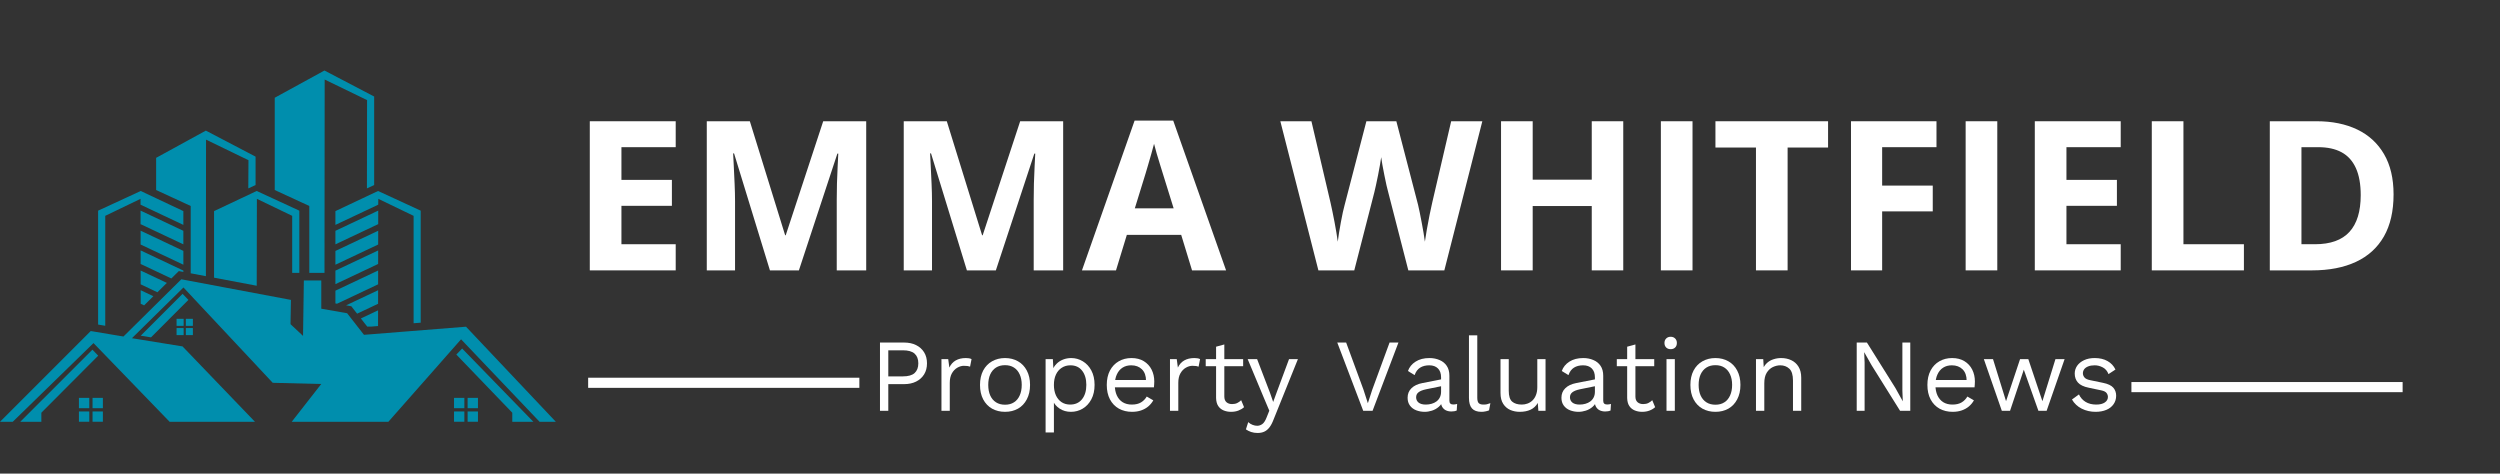
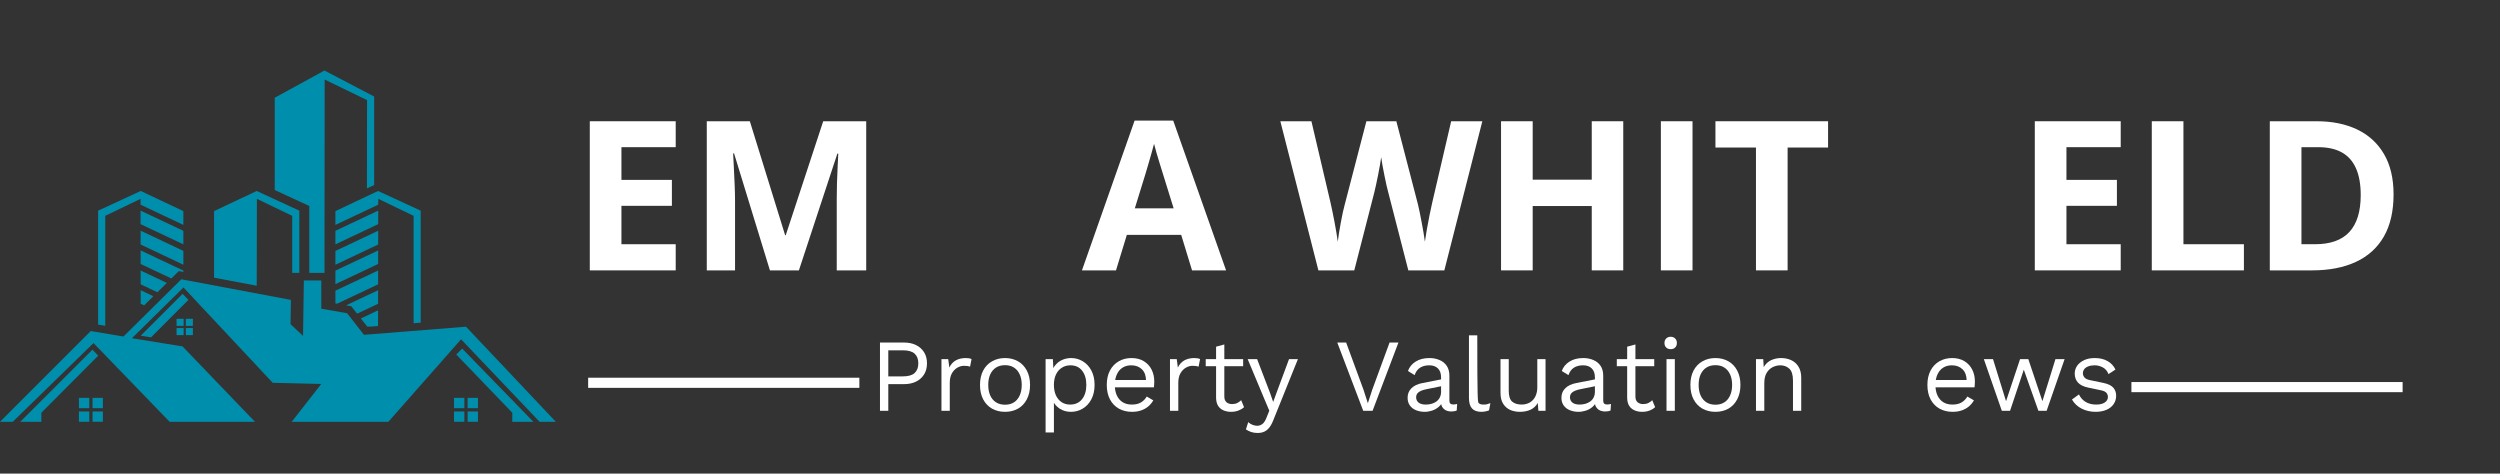
<svg xmlns="http://www.w3.org/2000/svg" width="739" viewBox="0 0 554.25 105" height="140" preserveAspectRatio="xMidYMid meet">
  <rect x="0" y="0" width="554.25" height="105" fill="#333333" stroke="none" />
  <defs>
    <g />
    <clipPath id="5fa526dcaa">
      <path d="M 60 15.602 L 83 15.602 L 83 61 L 60 61 Z M 60 15.602 " clip-rule="nonzero" />
    </clipPath>
    <clipPath id="e5cdd4ad1d">
      <path d="M 0 61 L 123.582 61 L 123.582 93.496 L 0 93.496 Z M 0 61 " clip-rule="nonzero" />
    </clipPath>
    <clipPath id="f55ab1f7fa">
      <path d="M 4 77 L 22 77 L 22 93.496 L 4 93.496 Z M 4 77 " clip-rule="nonzero" />
    </clipPath>
    <clipPath id="5878cb212f">
      <path d="M 101 77 L 119 77 L 119 93.496 L 101 93.496 Z M 101 77 " clip-rule="nonzero" />
    </clipPath>
    <clipPath id="8279e64c9c">
      <path d="M 17 88 L 23 88 L 23 93.496 L 17 93.496 Z M 17 88 " clip-rule="nonzero" />
    </clipPath>
    <clipPath id="c757ae6ffe">
      <path d="M 100 88 L 106 88 L 106 93.496 L 100 93.496 Z M 100 88 " clip-rule="nonzero" />
    </clipPath>
  </defs>
  <path fill="#008ead" d="M 31.195 67.348 L 31.188 64.34 L 34 65.668 L 31.949 67.703 Z M 31.188 63.035 L 34.898 64.793 L 36.992 62.719 L 31.18 59.977 Z M 31.18 58.523 L 31.176 55.516 L 40.652 59.988 L 40.652 60.285 L 39.645 60.098 L 37.984 61.738 Z M 31.176 54.211 L 40.656 58.684 L 40.656 55.625 L 31.176 51.145 Z M 31.168 50.551 L 31.16 46.691 L 40.652 51.172 L 40.652 54.172 L 31.16 49.691 Z M 31.16 45.379 L 40.652 49.859 L 40.652 46.801 L 31.199 42.34 L 27.793 43.914 L 21.75 46.703 L 21.75 71.957 L 23.332 72.223 L 23.332 47.852 L 31.156 44.082 Z M 31.16 45.379 " fill-opacity="1" fill-rule="evenodd" />
-   <path fill="#008ead" d="M 35.293 42.441 L 42.277 45.664 L 42.277 60.59 L 45.648 61.227 L 45.68 30.957 L 55.086 35.516 L 55.047 41.77 L 56.66 41.027 L 56.66 34.727 L 45.637 28.957 L 34.613 34.992 L 34.613 42.125 Z M 35.293 42.441 " fill-opacity="1" fill-rule="evenodd" />
  <path fill="#008ead" d="M 56.914 63.348 C 56.918 56.109 56.945 49.223 56.953 44.082 L 64.777 47.852 L 64.777 60.5 L 66.359 60.5 L 66.359 46.703 L 60.316 43.914 L 56.906 42.34 L 47.457 46.801 L 47.457 61.562 Z M 56.914 63.348 " fill-opacity="1" fill-rule="evenodd" />
  <g clip-path="url(#5fa526dcaa)">
    <path fill="#008ead" d="M 61.594 42.441 L 68.57 45.664 L 68.57 60.5 L 71.941 60.5 L 71.98 17.633 L 81.379 22.191 L 81.348 41.77 L 82.953 41.027 L 82.953 21.402 L 71.934 15.633 L 60.91 21.668 L 60.91 42.125 Z M 61.594 42.441 " fill-opacity="1" fill-rule="evenodd" />
  </g>
  <path fill="#008ead" d="M 83.812 72.285 L 83.82 68.801 L 80.004 70.602 L 81.418 72.41 L 82.238 72.41 Z M 83.82 67.348 L 79.172 69.543 L 77.887 67.898 L 76.73 67.691 L 83.828 64.34 Z M 83.828 63.035 L 83.832 59.969 L 74.363 64.441 L 74.363 67.27 L 74.719 67.336 Z M 83.832 58.523 L 74.363 62.996 L 74.363 59.996 L 83.84 55.523 Z M 83.84 54.211 L 83.848 51.152 L 74.363 55.633 L 74.363 58.691 Z M 83.848 50.551 L 83.848 49.691 L 74.363 54.172 L 74.363 51.172 L 83.852 46.691 Z M 83.852 45.379 L 74.363 49.859 L 74.363 46.801 L 83.812 42.34 L 87.23 43.914 L 93.27 46.703 L 93.27 71.539 L 91.695 71.66 L 91.695 47.852 L 83.871 44.082 Z M 83.852 45.379 " fill-opacity="1" fill-rule="evenodd" />
  <g clip-path="url(#e5cdd4ad1d)">
    <path fill="#008ead" d="M 40.469 76.801 L 29.25 74.98 L 40.672 63.734 L 60.465 84.867 L 71.219 85.133 L 64.672 93.512 L 86.098 93.512 L 102.219 75.223 L 119.629 93.512 L 123.23 93.512 L 103.316 72.43 L 80.695 74.23 L 76.957 69.445 L 71.227 68.438 L 71.227 62.184 L 67.363 62.184 L 67.184 74.469 L 64.406 71.867 L 64.5 66.488 L 40.199 61.918 L 27.371 74.605 L 20.117 73.391 L 0 93.512 L 2.82 93.512 L 20.73 76.062 L 37.605 93.512 L 56.527 93.512 Z M 40.469 76.801 " fill-opacity="1" fill-rule="evenodd" />
  </g>
  <g clip-path="url(#f55ab1f7fa)">
    <path fill="#008ead" d="M 9.168 91.5 L 21.773 78.852 L 20.488 77.523 L 4.492 93.512 L 9.168 93.512 Z M 9.168 91.5 " fill-opacity="1" fill-rule="evenodd" />
  </g>
  <g clip-path="url(#5878cb212f)">
    <path fill="#008ead" d="M 113.574 91.5 L 101.168 78.605 L 102.457 77.27 L 118.246 93.512 L 113.574 93.512 Z M 113.574 91.5 " fill-opacity="1" fill-rule="evenodd" />
  </g>
  <path fill="#008ead" d="M 33.48 74.793 L 41.77 66.484 L 40.477 65.148 L 31.199 74.422 Z M 33.48 74.793 " fill-opacity="1" fill-rule="evenodd" />
  <g clip-path="url(#8279e64c9c)">
    <path fill="#008ead" d="M 17.5 88.207 L 19.793 88.207 L 19.793 90.5 L 17.5 90.5 Z M 20.516 88.207 L 22.809 88.207 L 22.809 90.5 L 20.516 90.5 Z M 22.809 91.223 L 22.809 93.512 L 20.516 93.512 L 20.516 91.223 Z M 19.793 93.512 L 17.5 93.512 L 17.5 91.223 L 19.793 91.223 Z M 19.793 93.512 " fill-opacity="1" fill-rule="evenodd" />
  </g>
  <g clip-path="url(#c757ae6ffe)">
    <path fill="#008ead" d="M 100.656 88.207 L 102.949 88.207 L 102.949 90.5 L 100.656 90.5 Z M 103.672 88.207 L 105.961 88.207 L 105.961 90.5 L 103.672 90.5 Z M 105.961 91.223 L 105.961 93.512 L 103.672 93.512 L 103.672 91.223 Z M 102.949 93.512 L 100.656 93.512 L 100.656 91.223 L 102.949 91.223 Z M 102.949 93.512 " fill-opacity="1" fill-rule="evenodd" />
  </g>
  <path fill="#008ead" d="M 39.148 70.68 L 40.711 70.68 L 40.711 72.242 L 39.148 72.242 Z M 41.199 70.68 L 42.762 70.68 L 42.762 72.242 L 41.199 72.242 Z M 42.762 72.73 L 42.762 74.293 L 41.199 74.293 L 41.199 72.73 Z M 40.711 74.293 L 39.148 74.293 L 39.148 72.73 L 40.711 72.73 Z M 40.711 74.293 " fill-opacity="1" fill-rule="evenodd" />
  <path stroke-linecap="butt" transform="matrix(0.749, -0, 0, 0.749, 130.395, 83.741)" fill="none" stroke-linejoin="miter" d="M -0.001 1.498 L 80.275 1.498 " stroke="#ffffff" stroke-width="3" stroke-opacity="1" stroke-miterlimit="4" />
  <path stroke-linecap="butt" transform="matrix(0.749, -0, 0, 0.749, 472.536, 84.696)" fill="none" stroke-linejoin="miter" d="M -0.001 1.502 L 80.274 1.502 " stroke="#ffffff" stroke-width="3" stroke-opacity="1" stroke-miterlimit="4" />
  <g fill="#ffffff" fill-opacity="1">
    <g transform="translate(126.6, 59.942)">
      <g>
        <path d="M 23.203 0 L 4.156 0 L 4.156 -33.062 L 23.203 -33.062 L 23.203 -27.312 L 11.172 -27.312 L 11.172 -20.062 L 22.359 -20.062 L 22.359 -14.312 L 11.172 -14.312 L 11.172 -5.797 L 23.203 -5.797 Z M 23.203 0 " />
      </g>
    </g>
  </g>
  <g fill="#ffffff" fill-opacity="1">
    <g transform="translate(152.537, 59.942)">
      <g>
        <path d="M 18.156 0 L 10.203 -25.938 L 10 -25.938 C 10.031 -25.32 10.078 -24.391 10.141 -23.141 C 10.211 -21.898 10.273 -20.578 10.328 -19.172 C 10.391 -17.773 10.422 -16.508 10.422 -15.375 L 10.422 0 L 4.156 0 L 4.156 -33.062 L 13.703 -33.062 L 21.531 -7.781 L 21.656 -7.781 L 29.969 -33.062 L 39.5 -33.062 L 39.5 0 L 32.969 0 L 32.969 -15.656 C 32.969 -16.688 32.984 -17.879 33.016 -19.234 C 33.055 -20.598 33.109 -21.895 33.172 -23.125 C 33.234 -24.352 33.281 -25.273 33.312 -25.891 L 33.109 -25.891 L 24.578 0 Z M 18.156 0 " />
      </g>
    </g>
  </g>
  <g fill="#ffffff" fill-opacity="1">
    <g transform="translate(196.203, 59.942)">
      <g>
-         <path d="M 18.156 0 L 10.203 -25.938 L 10 -25.938 C 10.031 -25.32 10.078 -24.391 10.141 -23.141 C 10.211 -21.898 10.273 -20.578 10.328 -19.172 C 10.391 -17.773 10.422 -16.508 10.422 -15.375 L 10.422 0 L 4.156 0 L 4.156 -33.062 L 13.703 -33.062 L 21.531 -7.781 L 21.656 -7.781 L 29.969 -33.062 L 39.5 -33.062 L 39.5 0 L 32.969 0 L 32.969 -15.656 C 32.969 -16.688 32.984 -17.879 33.016 -19.234 C 33.055 -20.598 33.109 -21.895 33.172 -23.125 C 33.234 -24.352 33.281 -25.273 33.312 -25.891 L 33.109 -25.891 L 24.578 0 Z M 18.156 0 " />
-       </g>
+         </g>
    </g>
  </g>
  <g fill="#ffffff" fill-opacity="1">
    <g transform="translate(239.869, 59.942)">
      <g>
        <path d="M 24.406 0 L 22 -7.875 L 9.953 -7.875 L 7.547 0 L 0 0 L 11.672 -33.203 L 20.234 -33.203 L 31.953 0 Z M 20.328 -13.75 L 17.938 -21.438 C 17.781 -21.945 17.578 -22.602 17.328 -23.406 C 17.078 -24.219 16.828 -25.039 16.578 -25.875 C 16.336 -26.719 16.141 -27.445 15.984 -28.062 C 15.836 -27.445 15.629 -26.68 15.359 -25.766 C 15.098 -24.859 14.848 -23.992 14.609 -23.172 C 14.367 -22.359 14.195 -21.781 14.094 -21.438 L 11.719 -13.75 Z M 20.328 -13.75 " />
      </g>
    </g>
  </g>
  <g fill="#ffffff" fill-opacity="1">
    <g transform="translate(271.821, 59.942)">
      <g />
    </g>
  </g>
  <g fill="#ffffff" fill-opacity="1">
    <g transform="translate(283.851, 59.942)">
      <g>
        <path d="M 44.781 -33.062 L 36.359 0 L 28.375 0 L 23.906 -17.375 C 23.812 -17.695 23.688 -18.195 23.531 -18.875 C 23.383 -19.562 23.227 -20.305 23.062 -21.109 C 22.895 -21.91 22.75 -22.672 22.625 -23.391 C 22.5 -24.109 22.41 -24.676 22.359 -25.094 C 22.316 -24.676 22.227 -24.113 22.094 -23.406 C 21.969 -22.695 21.828 -21.941 21.672 -21.141 C 21.516 -20.336 21.359 -19.586 21.203 -18.891 C 21.055 -18.203 20.938 -17.68 20.844 -17.328 L 16.391 0 L 8.438 0 L 0 -33.062 L 6.891 -33.062 L 11.125 -15.016 C 11.25 -14.473 11.391 -13.82 11.547 -13.062 C 11.703 -12.312 11.859 -11.523 12.016 -10.703 C 12.172 -9.879 12.312 -9.086 12.438 -8.328 C 12.57 -7.566 12.672 -6.91 12.734 -6.359 C 12.805 -6.93 12.898 -7.598 13.016 -8.359 C 13.141 -9.117 13.273 -9.895 13.422 -10.688 C 13.566 -11.477 13.711 -12.211 13.859 -12.891 C 14.016 -13.566 14.148 -14.117 14.266 -14.547 L 19.078 -33.062 L 25.719 -33.062 L 30.531 -14.547 C 30.633 -14.141 30.754 -13.594 30.891 -12.906 C 31.035 -12.219 31.18 -11.473 31.328 -10.672 C 31.484 -9.867 31.625 -9.086 31.75 -8.328 C 31.883 -7.566 31.984 -6.91 32.047 -6.359 C 32.148 -7.109 32.297 -8.02 32.484 -9.094 C 32.672 -10.176 32.875 -11.254 33.094 -12.328 C 33.312 -13.398 33.504 -14.297 33.672 -15.016 L 37.875 -33.062 Z M 44.781 -33.062 " />
      </g>
    </g>
  </g>
  <g fill="#ffffff" fill-opacity="1">
    <g transform="translate(328.625, 59.942)">
      <g>
        <path d="M 31.25 0 L 24.266 0 L 24.266 -14.266 L 11.172 -14.266 L 11.172 0 L 4.156 0 L 4.156 -33.062 L 11.172 -33.062 L 11.172 -20.109 L 24.266 -20.109 L 24.266 -33.062 L 31.25 -33.062 Z M 31.25 0 " />
      </g>
    </g>
  </g>
  <g fill="#ffffff" fill-opacity="1">
    <g transform="translate(364.059, 59.942)">
      <g>
        <path d="M 4.156 0 L 4.156 -33.062 L 11.172 -33.062 L 11.172 0 Z M 4.156 0 " />
      </g>
    </g>
  </g>
  <g fill="#ffffff" fill-opacity="1">
    <g transform="translate(379.391, 59.942)">
      <g>
        <path d="M 16.922 0 L 9.906 0 L 9.906 -27.234 L 0.922 -27.234 L 0.922 -33.062 L 25.891 -33.062 L 25.891 -27.234 L 16.922 -27.234 Z M 16.922 0 " />
      </g>
    </g>
  </g>
  <g fill="#ffffff" fill-opacity="1">
    <g transform="translate(406.21, 59.942)">
      <g>
-         <path d="M 11.062 0 L 4.156 0 L 4.156 -33.062 L 23.109 -33.062 L 23.109 -27.312 L 11.062 -27.312 L 11.062 -18.797 L 22.281 -18.797 L 22.281 -13.078 L 11.062 -13.078 Z M 11.062 0 " />
-       </g>
+         </g>
    </g>
  </g>
  <g fill="#ffffff" fill-opacity="1">
    <g transform="translate(431.627, 59.942)">
      <g>
-         <path d="M 4.156 0 L 4.156 -33.062 L 11.172 -33.062 L 11.172 0 Z M 4.156 0 " />
-       </g>
+         </g>
    </g>
  </g>
  <g fill="#ffffff" fill-opacity="1">
    <g transform="translate(446.959, 59.942)">
      <g>
        <path d="M 23.203 0 L 4.156 0 L 4.156 -33.062 L 23.203 -33.062 L 23.203 -27.312 L 11.172 -27.312 L 11.172 -20.062 L 22.359 -20.062 L 22.359 -14.312 L 11.172 -14.312 L 11.172 -5.797 L 23.203 -5.797 Z M 23.203 0 " />
      </g>
    </g>
  </g>
  <g fill="#ffffff" fill-opacity="1">
    <g transform="translate(472.896, 59.942)">
      <g>
        <path d="M 4.156 0 L 4.156 -33.062 L 11.172 -33.062 L 11.172 -5.797 L 24.578 -5.797 L 24.578 0 Z M 4.156 0 " />
      </g>
    </g>
  </g>
  <g fill="#ffffff" fill-opacity="1">
    <g transform="translate(499.059, 59.942)">
      <g>
        <path d="M 31.594 -16.844 C 31.594 -13.125 30.879 -10.016 29.453 -7.516 C 28.023 -5.023 25.961 -3.148 23.266 -1.891 C 20.566 -0.629 17.316 0 13.516 0 L 4.156 0 L 4.156 -33.062 L 14.547 -33.062 C 18.004 -33.062 21.008 -32.445 23.562 -31.219 C 26.113 -29.988 28.086 -28.172 29.484 -25.766 C 30.891 -23.359 31.594 -20.383 31.594 -16.844 Z M 24.312 -16.672 C 24.312 -19.109 23.953 -21.113 23.234 -22.688 C 22.516 -24.27 21.457 -25.438 20.062 -26.188 C 18.676 -26.938 16.957 -27.312 14.906 -27.312 L 11.172 -27.312 L 11.172 -5.797 L 14.172 -5.797 C 17.598 -5.797 20.145 -6.707 21.812 -8.531 C 23.477 -10.352 24.312 -13.066 24.312 -16.672 Z M 24.312 -16.672 " />
      </g>
    </g>
  </g>
  <g fill="#ffffff" fill-opacity="1">
    <g transform="translate(192.623, 91.068)">
      <g>
        <path d="M 7.812 -15.125 C 8.832 -15.125 9.719 -14.938 10.469 -14.562 C 11.227 -14.188 11.82 -13.656 12.25 -12.969 C 12.676 -12.281 12.891 -11.461 12.891 -10.516 C 12.891 -9.566 12.676 -8.75 12.25 -8.062 C 11.82 -7.375 11.227 -6.844 10.469 -6.469 C 9.719 -6.094 8.832 -5.906 7.812 -5.906 L 4.312 -5.906 L 4.312 0 L 2.469 0 L 2.469 -15.125 Z M 7.531 -7.625 C 8.727 -7.625 9.598 -7.867 10.141 -8.359 C 10.691 -8.859 10.969 -9.578 10.969 -10.516 C 10.969 -11.461 10.691 -12.18 10.141 -12.672 C 9.598 -13.16 8.727 -13.406 7.531 -13.406 L 4.312 -13.406 L 4.312 -7.625 Z M 7.531 -7.625 " />
      </g>
    </g>
  </g>
  <g fill="#ffffff" fill-opacity="1">
    <g transform="translate(206.595, 91.068)">
      <g>
        <path d="M 2.125 0 L 2.125 -11.453 L 3.625 -11.453 L 3.875 -9.578 C 4.195 -10.273 4.664 -10.801 5.281 -11.156 C 5.895 -11.508 6.645 -11.688 7.531 -11.688 C 7.727 -11.688 7.945 -11.672 8.188 -11.641 C 8.426 -11.609 8.629 -11.547 8.797 -11.453 L 8.469 -9.781 C 8.301 -9.844 8.117 -9.891 7.922 -9.922 C 7.723 -9.953 7.441 -9.969 7.078 -9.969 C 6.609 -9.969 6.129 -9.828 5.641 -9.547 C 5.16 -9.273 4.758 -8.859 4.438 -8.297 C 4.125 -7.742 3.969 -7.039 3.969 -6.188 L 3.969 0 Z M 2.125 0 " />
      </g>
    </g>
  </g>
  <g fill="#ffffff" fill-opacity="1">
    <g transform="translate(215.94, 91.068)">
      <g>
        <path d="M 6.875 -11.688 C 7.957 -11.688 8.914 -11.445 9.75 -10.969 C 10.582 -10.5 11.234 -9.816 11.703 -8.922 C 12.18 -8.023 12.422 -6.961 12.422 -5.734 C 12.422 -4.492 12.18 -3.426 11.703 -2.531 C 11.234 -1.633 10.582 -0.945 9.75 -0.469 C 8.914 0 7.957 0.234 6.875 0.234 C 5.801 0.234 4.844 0 4 -0.469 C 3.164 -0.945 2.508 -1.633 2.031 -2.531 C 1.562 -3.426 1.328 -4.492 1.328 -5.734 C 1.328 -6.961 1.562 -8.023 2.031 -8.922 C 2.508 -9.816 3.164 -10.5 4 -10.969 C 4.844 -11.445 5.801 -11.688 6.875 -11.688 Z M 6.875 -10.109 C 6.094 -10.109 5.426 -9.93 4.875 -9.578 C 4.32 -9.223 3.895 -8.719 3.594 -8.062 C 3.301 -7.414 3.156 -6.641 3.156 -5.734 C 3.156 -4.828 3.301 -4.047 3.594 -3.391 C 3.895 -2.734 4.32 -2.227 4.875 -1.875 C 5.426 -1.52 6.094 -1.344 6.875 -1.344 C 7.656 -1.344 8.316 -1.52 8.859 -1.875 C 9.41 -2.227 9.832 -2.734 10.125 -3.391 C 10.426 -4.047 10.578 -4.828 10.578 -5.734 C 10.578 -6.641 10.426 -7.414 10.125 -8.062 C 9.832 -8.719 9.41 -9.223 8.859 -9.578 C 8.316 -9.93 7.656 -10.109 6.875 -10.109 Z M 6.875 -10.109 " />
      </g>
    </g>
  </g>
  <g fill="#ffffff" fill-opacity="1">
    <g transform="translate(229.683, 91.068)">
      <g>
        <path d="M 2.125 4.812 L 2.125 -11.453 L 3.734 -11.453 L 3.891 -8.656 L 3.641 -8.984 C 3.836 -9.516 4.133 -9.984 4.531 -10.391 C 4.926 -10.797 5.406 -11.113 5.969 -11.344 C 6.539 -11.57 7.156 -11.688 7.812 -11.688 C 8.738 -11.688 9.594 -11.445 10.375 -10.969 C 11.164 -10.5 11.797 -9.82 12.266 -8.938 C 12.742 -8.051 12.984 -6.984 12.984 -5.734 C 12.984 -4.492 12.742 -3.426 12.266 -2.531 C 11.785 -1.633 11.145 -0.945 10.344 -0.469 C 9.551 0 8.688 0.234 7.75 0.234 C 6.801 0.234 5.969 0 5.25 -0.469 C 4.539 -0.938 4.035 -1.531 3.734 -2.25 L 3.969 -2.594 L 3.969 4.812 Z M 7.562 -1.375 C 8.688 -1.375 9.566 -1.77 10.203 -2.562 C 10.836 -3.352 11.156 -4.41 11.156 -5.734 C 11.156 -7.047 10.844 -8.098 10.219 -8.891 C 9.602 -9.68 8.738 -10.078 7.625 -10.078 C 6.895 -10.078 6.254 -9.895 5.703 -9.531 C 5.148 -9.176 4.723 -8.676 4.422 -8.031 C 4.117 -7.383 3.969 -6.617 3.969 -5.734 C 3.969 -4.859 4.113 -4.094 4.406 -3.438 C 4.707 -2.781 5.129 -2.27 5.672 -1.906 C 6.211 -1.551 6.844 -1.375 7.562 -1.375 Z M 7.562 -1.375 " />
      </g>
    </g>
  </g>
  <g fill="#ffffff" fill-opacity="1">
    <g transform="translate(244.044, 91.068)">
      <g>
        <path d="M 6.922 0.234 C 5.836 0.234 4.867 0 4.016 -0.469 C 3.172 -0.945 2.508 -1.633 2.031 -2.531 C 1.562 -3.426 1.328 -4.492 1.328 -5.734 C 1.328 -6.961 1.562 -8.023 2.031 -8.922 C 2.508 -9.816 3.16 -10.5 3.984 -10.969 C 4.805 -11.445 5.742 -11.688 6.797 -11.688 C 7.867 -11.688 8.781 -11.457 9.531 -11 C 10.289 -10.539 10.867 -9.914 11.266 -9.125 C 11.66 -8.344 11.859 -7.461 11.859 -6.484 C 11.859 -6.223 11.848 -5.984 11.828 -5.766 C 11.816 -5.555 11.801 -5.367 11.781 -5.203 L 2.516 -5.203 L 2.516 -6.828 L 10.969 -6.828 L 10.031 -6.641 C 10.031 -7.742 9.727 -8.594 9.125 -9.188 C 8.52 -9.781 7.727 -10.078 6.75 -10.078 C 6.008 -10.078 5.367 -9.906 4.828 -9.562 C 4.285 -9.219 3.863 -8.719 3.562 -8.062 C 3.258 -7.414 3.109 -6.641 3.109 -5.734 C 3.109 -4.828 3.258 -4.047 3.562 -3.391 C 3.875 -2.734 4.305 -2.234 4.859 -1.891 C 5.422 -1.547 6.094 -1.375 6.875 -1.375 C 7.707 -1.375 8.391 -1.535 8.922 -1.859 C 9.453 -2.18 9.875 -2.613 10.188 -3.156 L 11.641 -2.312 C 11.348 -1.789 10.973 -1.336 10.516 -0.953 C 10.066 -0.578 9.539 -0.285 8.938 -0.078 C 8.344 0.129 7.672 0.234 6.922 0.234 Z M 6.922 0.234 " />
      </g>
    </g>
  </g>
  <g fill="#ffffff" fill-opacity="1">
    <g transform="translate(257.26, 91.068)">
      <g>
        <path d="M 2.125 0 L 2.125 -11.453 L 3.625 -11.453 L 3.875 -9.578 C 4.195 -10.273 4.664 -10.801 5.281 -11.156 C 5.895 -11.508 6.645 -11.688 7.531 -11.688 C 7.727 -11.688 7.945 -11.672 8.188 -11.641 C 8.426 -11.609 8.629 -11.547 8.797 -11.453 L 8.469 -9.781 C 8.301 -9.844 8.117 -9.891 7.922 -9.922 C 7.723 -9.953 7.441 -9.969 7.078 -9.969 C 6.609 -9.969 6.129 -9.828 5.641 -9.547 C 5.16 -9.273 4.758 -8.859 4.438 -8.297 C 4.125 -7.742 3.969 -7.039 3.969 -6.188 L 3.969 0 Z M 2.125 0 " />
      </g>
    </g>
  </g>
  <g fill="#ffffff" fill-opacity="1">
    <g transform="translate(266.605, 91.068)">
      <g>
        <path d="M 4.828 -14.703 L 4.828 -3.156 C 4.828 -2.594 4.988 -2.172 5.312 -1.891 C 5.633 -1.617 6.047 -1.484 6.547 -1.484 C 6.992 -1.484 7.375 -1.562 7.688 -1.719 C 8.008 -1.875 8.301 -2.082 8.562 -2.344 L 9.203 -0.797 C 8.859 -0.484 8.441 -0.234 7.953 -0.047 C 7.473 0.141 6.922 0.234 6.297 0.234 C 5.711 0.234 5.172 0.129 4.672 -0.078 C 4.172 -0.285 3.77 -0.613 3.469 -1.062 C 3.176 -1.508 3.02 -2.102 3 -2.844 L 3 -14.203 Z M 9 -11.453 L 9 -9.875 L 0.703 -9.875 L 0.703 -11.453 Z M 9 -11.453 " />
      </g>
    </g>
  </g>
  <g fill="#ffffff" fill-opacity="1">
    <g transform="translate(276.202, 91.068)">
      <g>
        <path d="M 11.547 -11.453 L 6.156 1.922 C 5.875 2.672 5.562 3.266 5.219 3.703 C 4.875 4.141 4.488 4.453 4.062 4.641 C 3.645 4.828 3.16 4.922 2.609 4.922 C 2.086 4.922 1.609 4.848 1.172 4.703 C 0.742 4.555 0.359 4.363 0.016 4.125 L 0.531 2.516 C 0.832 2.797 1.156 3 1.5 3.125 C 1.844 3.258 2.18 3.328 2.516 3.328 C 2.91 3.328 3.285 3.203 3.641 2.953 C 3.992 2.711 4.316 2.219 4.609 1.469 L 5.203 -0.016 L 4.047 -2.75 L 0.406 -11.453 L 2.5 -11.453 L 5.359 -3.984 L 6.062 -1.953 L 6.891 -4.219 L 9.578 -11.453 Z M 11.547 -11.453 " />
      </g>
    </g>
  </g>
  <g fill="#ffffff" fill-opacity="1">
    <g transform="translate(288.021, 91.068)">
      <g />
    </g>
  </g>
  <g fill="#ffffff" fill-opacity="1">
    <g transform="translate(295.832, 91.068)">
      <g>
        <path d="M 14.203 -15.125 L 8.469 0 L 6.391 0 L 0.641 -15.125 L 2.609 -15.125 L 6.453 -4.672 L 7.422 -1.672 L 8.391 -4.656 L 12.234 -15.125 Z M 14.203 -15.125 " />
      </g>
    </g>
  </g>
  <g fill="#ffffff" fill-opacity="1">
    <g transform="translate(310.674, 91.068)">
      <g>
        <path d="M 8.812 -7.406 C 8.812 -8.258 8.582 -8.914 8.125 -9.375 C 7.664 -9.844 7.02 -10.078 6.188 -10.078 C 5.395 -10.078 4.723 -9.906 4.172 -9.562 C 3.617 -9.219 3.211 -8.664 2.953 -7.906 L 1.469 -8.812 C 1.77 -9.676 2.332 -10.367 3.156 -10.891 C 3.977 -11.422 5.004 -11.688 6.234 -11.688 C 7.055 -11.688 7.801 -11.539 8.469 -11.25 C 9.145 -10.969 9.676 -10.539 10.062 -9.969 C 10.457 -9.395 10.656 -8.66 10.656 -7.766 L 10.656 -2.219 C 10.656 -1.664 10.941 -1.391 11.516 -1.391 C 11.805 -1.391 12.094 -1.43 12.375 -1.516 L 12.281 -0.062 C 11.969 0.082 11.57 0.156 11.094 0.156 C 10.645 0.156 10.242 0.07 9.891 -0.094 C 9.547 -0.258 9.27 -0.516 9.062 -0.859 C 8.863 -1.203 8.766 -1.633 8.766 -2.156 L 8.766 -2.375 L 9.234 -2.312 C 9.047 -1.719 8.727 -1.234 8.281 -0.859 C 7.844 -0.484 7.348 -0.207 6.797 -0.031 C 6.254 0.145 5.711 0.234 5.172 0.234 C 4.504 0.234 3.879 0.117 3.297 -0.109 C 2.711 -0.336 2.25 -0.688 1.906 -1.156 C 1.562 -1.625 1.391 -2.203 1.391 -2.891 C 1.391 -3.742 1.676 -4.445 2.25 -5 C 2.82 -5.562 3.625 -5.941 4.656 -6.141 L 9.188 -7.031 L 9.188 -5.516 L 5.5 -4.766 C 4.75 -4.609 4.191 -4.391 3.828 -4.109 C 3.461 -3.836 3.281 -3.461 3.281 -2.984 C 3.281 -2.504 3.461 -2.113 3.828 -1.812 C 4.203 -1.52 4.734 -1.375 5.422 -1.375 C 5.867 -1.375 6.297 -1.43 6.703 -1.547 C 7.109 -1.66 7.469 -1.832 7.781 -2.062 C 8.102 -2.301 8.352 -2.598 8.531 -2.953 C 8.719 -3.316 8.812 -3.742 8.812 -4.234 Z M 8.812 -7.406 " />
      </g>
    </g>
  </g>
  <g fill="#ffffff" fill-opacity="1">
    <g transform="translate(323.638, 91.068)">
      <g>
-         <path d="M 3.875 -16.719 L 3.875 -2.906 C 3.875 -2.32 3.977 -1.922 4.188 -1.703 C 4.406 -1.484 4.75 -1.375 5.219 -1.375 C 5.531 -1.375 5.785 -1.395 5.984 -1.438 C 6.18 -1.488 6.445 -1.57 6.781 -1.688 L 6.484 -0.094 C 6.234 0.008 5.961 0.086 5.672 0.141 C 5.391 0.203 5.094 0.234 4.781 0.234 C 3.852 0.234 3.16 -0.016 2.703 -0.516 C 2.254 -1.023 2.031 -1.801 2.031 -2.844 L 2.031 -16.719 Z M 3.875 -16.719 " />
+         <path d="M 3.875 -16.719 C 3.875 -2.32 3.977 -1.922 4.188 -1.703 C 4.406 -1.484 4.75 -1.375 5.219 -1.375 C 5.531 -1.375 5.785 -1.395 5.984 -1.438 C 6.18 -1.488 6.445 -1.57 6.781 -1.688 L 6.484 -0.094 C 6.234 0.008 5.961 0.086 5.672 0.141 C 5.391 0.203 5.094 0.234 4.781 0.234 C 3.852 0.234 3.16 -0.016 2.703 -0.516 C 2.254 -1.023 2.031 -1.801 2.031 -2.844 L 2.031 -16.719 Z M 3.875 -16.719 " />
      </g>
    </g>
  </g>
  <g fill="#ffffff" fill-opacity="1">
    <g transform="translate(330.647, 91.068)">
      <g>
        <path d="M 6.281 0.234 C 5.539 0.234 4.848 0.098 4.203 -0.172 C 3.555 -0.453 3.031 -0.898 2.625 -1.516 C 2.219 -2.141 2.016 -2.945 2.016 -3.938 L 2.016 -11.453 L 3.844 -11.453 L 3.844 -4.422 C 3.844 -3.266 4.094 -2.469 4.594 -2.031 C 5.102 -1.594 5.816 -1.375 6.734 -1.375 C 7.16 -1.375 7.578 -1.445 7.984 -1.594 C 8.398 -1.738 8.77 -1.969 9.094 -2.281 C 9.426 -2.594 9.688 -2.992 9.875 -3.484 C 10.07 -3.973 10.172 -4.551 10.172 -5.219 L 10.172 -11.453 L 12 -11.453 L 12 0 L 10.406 0 L 10.281 -1.734 C 9.883 -1.047 9.348 -0.547 8.672 -0.234 C 7.992 0.078 7.195 0.234 6.281 0.234 Z M 6.281 0.234 " />
      </g>
    </g>
  </g>
  <g fill="#ffffff" fill-opacity="1">
    <g transform="translate(344.779, 91.068)">
      <g>
        <path d="M 8.812 -7.406 C 8.812 -8.258 8.582 -8.914 8.125 -9.375 C 7.664 -9.844 7.02 -10.078 6.188 -10.078 C 5.395 -10.078 4.723 -9.906 4.172 -9.562 C 3.617 -9.219 3.211 -8.664 2.953 -7.906 L 1.469 -8.812 C 1.77 -9.676 2.332 -10.367 3.156 -10.891 C 3.977 -11.422 5.004 -11.688 6.234 -11.688 C 7.055 -11.688 7.801 -11.539 8.469 -11.25 C 9.145 -10.969 9.676 -10.539 10.062 -9.969 C 10.457 -9.395 10.656 -8.66 10.656 -7.766 L 10.656 -2.219 C 10.656 -1.664 10.941 -1.391 11.516 -1.391 C 11.805 -1.391 12.094 -1.43 12.375 -1.516 L 12.281 -0.062 C 11.969 0.082 11.57 0.156 11.094 0.156 C 10.645 0.156 10.242 0.07 9.891 -0.094 C 9.547 -0.258 9.27 -0.516 9.062 -0.859 C 8.863 -1.203 8.766 -1.633 8.766 -2.156 L 8.766 -2.375 L 9.234 -2.312 C 9.047 -1.719 8.727 -1.234 8.281 -0.859 C 7.844 -0.484 7.348 -0.207 6.797 -0.031 C 6.254 0.145 5.711 0.234 5.172 0.234 C 4.504 0.234 3.879 0.117 3.297 -0.109 C 2.711 -0.336 2.25 -0.688 1.906 -1.156 C 1.562 -1.625 1.391 -2.203 1.391 -2.891 C 1.391 -3.742 1.676 -4.445 2.25 -5 C 2.82 -5.562 3.625 -5.941 4.656 -6.141 L 9.188 -7.031 L 9.188 -5.516 L 5.5 -4.766 C 4.75 -4.609 4.191 -4.391 3.828 -4.109 C 3.461 -3.836 3.281 -3.461 3.281 -2.984 C 3.281 -2.504 3.461 -2.113 3.828 -1.812 C 4.203 -1.52 4.734 -1.375 5.422 -1.375 C 5.867 -1.375 6.297 -1.43 6.703 -1.547 C 7.109 -1.66 7.469 -1.832 7.781 -2.062 C 8.102 -2.301 8.352 -2.598 8.531 -2.953 C 8.719 -3.316 8.812 -3.742 8.812 -4.234 Z M 8.812 -7.406 " />
      </g>
    </g>
  </g>
  <g fill="#ffffff" fill-opacity="1">
    <g transform="translate(357.743, 91.068)">
      <g>
        <path d="M 4.828 -14.703 L 4.828 -3.156 C 4.828 -2.594 4.988 -2.172 5.312 -1.891 C 5.633 -1.617 6.047 -1.484 6.547 -1.484 C 6.992 -1.484 7.375 -1.562 7.688 -1.719 C 8.008 -1.875 8.301 -2.082 8.562 -2.344 L 9.203 -0.797 C 8.859 -0.484 8.441 -0.234 7.953 -0.047 C 7.473 0.141 6.922 0.234 6.297 0.234 C 5.711 0.234 5.172 0.129 4.672 -0.078 C 4.172 -0.285 3.77 -0.613 3.469 -1.062 C 3.176 -1.508 3.02 -2.102 3 -2.844 L 3 -14.203 Z M 9 -11.453 L 9 -9.875 L 0.703 -9.875 L 0.703 -11.453 Z M 9 -11.453 " />
      </g>
    </g>
  </g>
  <g fill="#ffffff" fill-opacity="1">
    <g transform="translate(367.34, 91.068)">
      <g>
        <path d="M 3.047 -13.656 C 2.629 -13.656 2.297 -13.781 2.047 -14.031 C 1.797 -14.281 1.672 -14.613 1.672 -15.031 C 1.672 -15.438 1.797 -15.766 2.047 -16.016 C 2.297 -16.273 2.629 -16.406 3.047 -16.406 C 3.461 -16.406 3.797 -16.273 4.047 -16.016 C 4.297 -15.766 4.422 -15.438 4.422 -15.031 C 4.422 -14.613 4.297 -14.281 4.047 -14.031 C 3.797 -13.781 3.461 -13.656 3.047 -13.656 Z M 3.969 -11.453 L 3.969 0 L 2.125 0 L 2.125 -11.453 Z M 3.969 -11.453 " />
      </g>
    </g>
  </g>
  <g fill="#ffffff" fill-opacity="1">
    <g transform="translate(373.433, 91.068)">
      <g>
        <path d="M 6.875 -11.688 C 7.957 -11.688 8.914 -11.445 9.75 -10.969 C 10.582 -10.5 11.234 -9.816 11.703 -8.922 C 12.18 -8.023 12.422 -6.961 12.422 -5.734 C 12.422 -4.492 12.18 -3.426 11.703 -2.531 C 11.234 -1.633 10.582 -0.945 9.75 -0.469 C 8.914 0 7.957 0.234 6.875 0.234 C 5.801 0.234 4.844 0 4 -0.469 C 3.164 -0.945 2.508 -1.633 2.031 -2.531 C 1.562 -3.426 1.328 -4.492 1.328 -5.734 C 1.328 -6.961 1.562 -8.023 2.031 -8.922 C 2.508 -9.816 3.164 -10.5 4 -10.969 C 4.844 -11.445 5.801 -11.688 6.875 -11.688 Z M 6.875 -10.109 C 6.094 -10.109 5.426 -9.93 4.875 -9.578 C 4.32 -9.223 3.895 -8.719 3.594 -8.062 C 3.301 -7.414 3.156 -6.641 3.156 -5.734 C 3.156 -4.828 3.301 -4.047 3.594 -3.391 C 3.895 -2.734 4.32 -2.227 4.875 -1.875 C 5.426 -1.52 6.094 -1.344 6.875 -1.344 C 7.656 -1.344 8.316 -1.52 8.859 -1.875 C 9.41 -2.227 9.832 -2.734 10.125 -3.391 C 10.426 -4.047 10.578 -4.828 10.578 -5.734 C 10.578 -6.641 10.426 -7.414 10.125 -8.062 C 9.832 -8.719 9.41 -9.223 8.859 -9.578 C 8.316 -9.93 7.656 -10.109 6.875 -10.109 Z M 6.875 -10.109 " />
      </g>
    </g>
  </g>
  <g fill="#ffffff" fill-opacity="1">
    <g transform="translate(387.176, 91.068)">
      <g>
        <path d="M 2.125 0 L 2.125 -11.453 L 3.734 -11.453 L 3.891 -8.891 L 3.594 -9.141 C 3.844 -9.754 4.172 -10.242 4.578 -10.609 C 4.992 -10.984 5.473 -11.254 6.016 -11.422 C 6.555 -11.598 7.117 -11.688 7.703 -11.688 C 8.523 -11.688 9.27 -11.531 9.938 -11.219 C 10.613 -10.906 11.148 -10.426 11.547 -9.781 C 11.953 -9.133 12.156 -8.316 12.156 -7.328 L 12.156 0 L 10.328 0 L 10.328 -6.688 C 10.328 -7.957 10.055 -8.836 9.516 -9.328 C 8.973 -9.828 8.305 -10.078 7.516 -10.078 C 6.961 -10.078 6.41 -9.945 5.859 -9.688 C 5.316 -9.426 4.863 -9.004 4.5 -8.422 C 4.145 -7.848 3.969 -7.07 3.969 -6.094 L 3.969 0 Z M 2.125 0 " />
      </g>
    </g>
  </g>
  <g fill="#ffffff" fill-opacity="1">
    <g transform="translate(401.354, 91.068)">
      <g />
    </g>
  </g>
  <g fill="#ffffff" fill-opacity="1">
    <g transform="translate(409.164, 91.068)">
      <g>
-         <path d="M 14.344 -15.125 L 14.344 0 L 12.078 0 L 5.75 -10.125 L 4.141 -12.969 L 4.125 -12.969 L 4.219 -10.672 L 4.219 0 L 2.469 0 L 2.469 -15.125 L 4.734 -15.125 L 11.047 -5.047 L 12.672 -2.125 L 12.688 -2.125 L 12.594 -4.438 L 12.594 -15.125 Z M 14.344 -15.125 " />
-       </g>
+         </g>
    </g>
  </g>
  <g fill="#ffffff" fill-opacity="1">
    <g transform="translate(425.977, 91.068)">
      <g>
        <path d="M 6.922 0.234 C 5.836 0.234 4.867 0 4.016 -0.469 C 3.172 -0.945 2.508 -1.633 2.031 -2.531 C 1.562 -3.426 1.328 -4.492 1.328 -5.734 C 1.328 -6.961 1.562 -8.023 2.031 -8.922 C 2.508 -9.816 3.16 -10.5 3.984 -10.969 C 4.805 -11.445 5.742 -11.688 6.797 -11.688 C 7.867 -11.688 8.781 -11.457 9.531 -11 C 10.289 -10.539 10.867 -9.914 11.266 -9.125 C 11.66 -8.344 11.859 -7.461 11.859 -6.484 C 11.859 -6.223 11.848 -5.984 11.828 -5.766 C 11.816 -5.555 11.801 -5.367 11.781 -5.203 L 2.516 -5.203 L 2.516 -6.828 L 10.969 -6.828 L 10.031 -6.641 C 10.031 -7.742 9.727 -8.594 9.125 -9.188 C 8.52 -9.781 7.727 -10.078 6.75 -10.078 C 6.008 -10.078 5.367 -9.906 4.828 -9.562 C 4.285 -9.219 3.863 -8.719 3.562 -8.062 C 3.258 -7.414 3.109 -6.641 3.109 -5.734 C 3.109 -4.828 3.258 -4.047 3.562 -3.391 C 3.875 -2.734 4.305 -2.234 4.859 -1.891 C 5.422 -1.547 6.094 -1.375 6.875 -1.375 C 7.707 -1.375 8.391 -1.535 8.922 -1.859 C 9.453 -2.18 9.875 -2.613 10.188 -3.156 L 11.641 -2.312 C 11.348 -1.789 10.973 -1.336 10.516 -0.953 C 10.066 -0.578 9.539 -0.285 8.938 -0.078 C 8.344 0.129 7.672 0.234 6.922 0.234 Z M 6.922 0.234 " />
      </g>
    </g>
  </g>
  <g fill="#ffffff" fill-opacity="1">
    <g transform="translate(439.193, 91.068)">
      <g>
        <path d="M 16.5 -11.453 L 18.531 -11.453 L 14.547 0 L 12.719 0 L 9.484 -9.109 L 6.438 0 L 4.609 0 L 0.625 -11.453 L 2.656 -11.453 L 5.547 -2.125 L 8.656 -11.453 L 10.484 -11.453 L 13.609 -2.125 Z M 16.5 -11.453 " />
      </g>
    </g>
  </g>
  <g fill="#ffffff" fill-opacity="1">
    <g transform="translate(458.341, 91.068)">
      <g>
        <path d="M 6.25 0.234 C 5.133 0.234 4.109 0 3.172 -0.469 C 2.234 -0.945 1.516 -1.625 1.016 -2.5 L 2.562 -3.625 C 2.895 -2.914 3.383 -2.363 4.031 -1.969 C 4.688 -1.57 5.473 -1.375 6.391 -1.375 C 7.203 -1.375 7.836 -1.531 8.297 -1.844 C 8.754 -2.156 8.984 -2.562 8.984 -3.062 C 8.984 -3.383 8.879 -3.68 8.672 -3.953 C 8.461 -4.223 8.066 -4.414 7.484 -4.531 L 4.734 -5.109 C 3.617 -5.336 2.82 -5.719 2.344 -6.25 C 1.863 -6.789 1.625 -7.457 1.625 -8.25 C 1.625 -8.875 1.801 -9.445 2.156 -9.969 C 2.52 -10.488 3.035 -10.906 3.703 -11.219 C 4.367 -11.531 5.148 -11.688 6.047 -11.688 C 7.18 -11.688 8.133 -11.461 8.906 -11.016 C 9.688 -10.578 10.27 -9.953 10.656 -9.141 L 9.109 -8.125 C 8.859 -8.801 8.441 -9.297 7.859 -9.609 C 7.273 -9.922 6.672 -10.078 6.047 -10.078 C 5.492 -10.078 5.02 -10 4.625 -9.844 C 4.238 -9.695 3.941 -9.488 3.734 -9.219 C 3.535 -8.945 3.438 -8.645 3.438 -8.312 C 3.438 -7.977 3.551 -7.672 3.781 -7.391 C 4.008 -7.109 4.438 -6.906 5.062 -6.781 L 7.922 -6.188 C 8.992 -5.969 9.742 -5.613 10.172 -5.125 C 10.598 -4.633 10.812 -4.039 10.812 -3.344 C 10.812 -2.625 10.617 -1.992 10.234 -1.453 C 9.859 -0.91 9.328 -0.492 8.641 -0.203 C 7.953 0.086 7.156 0.234 6.25 0.234 Z M 6.25 0.234 " />
      </g>
    </g>
  </g>
</svg>